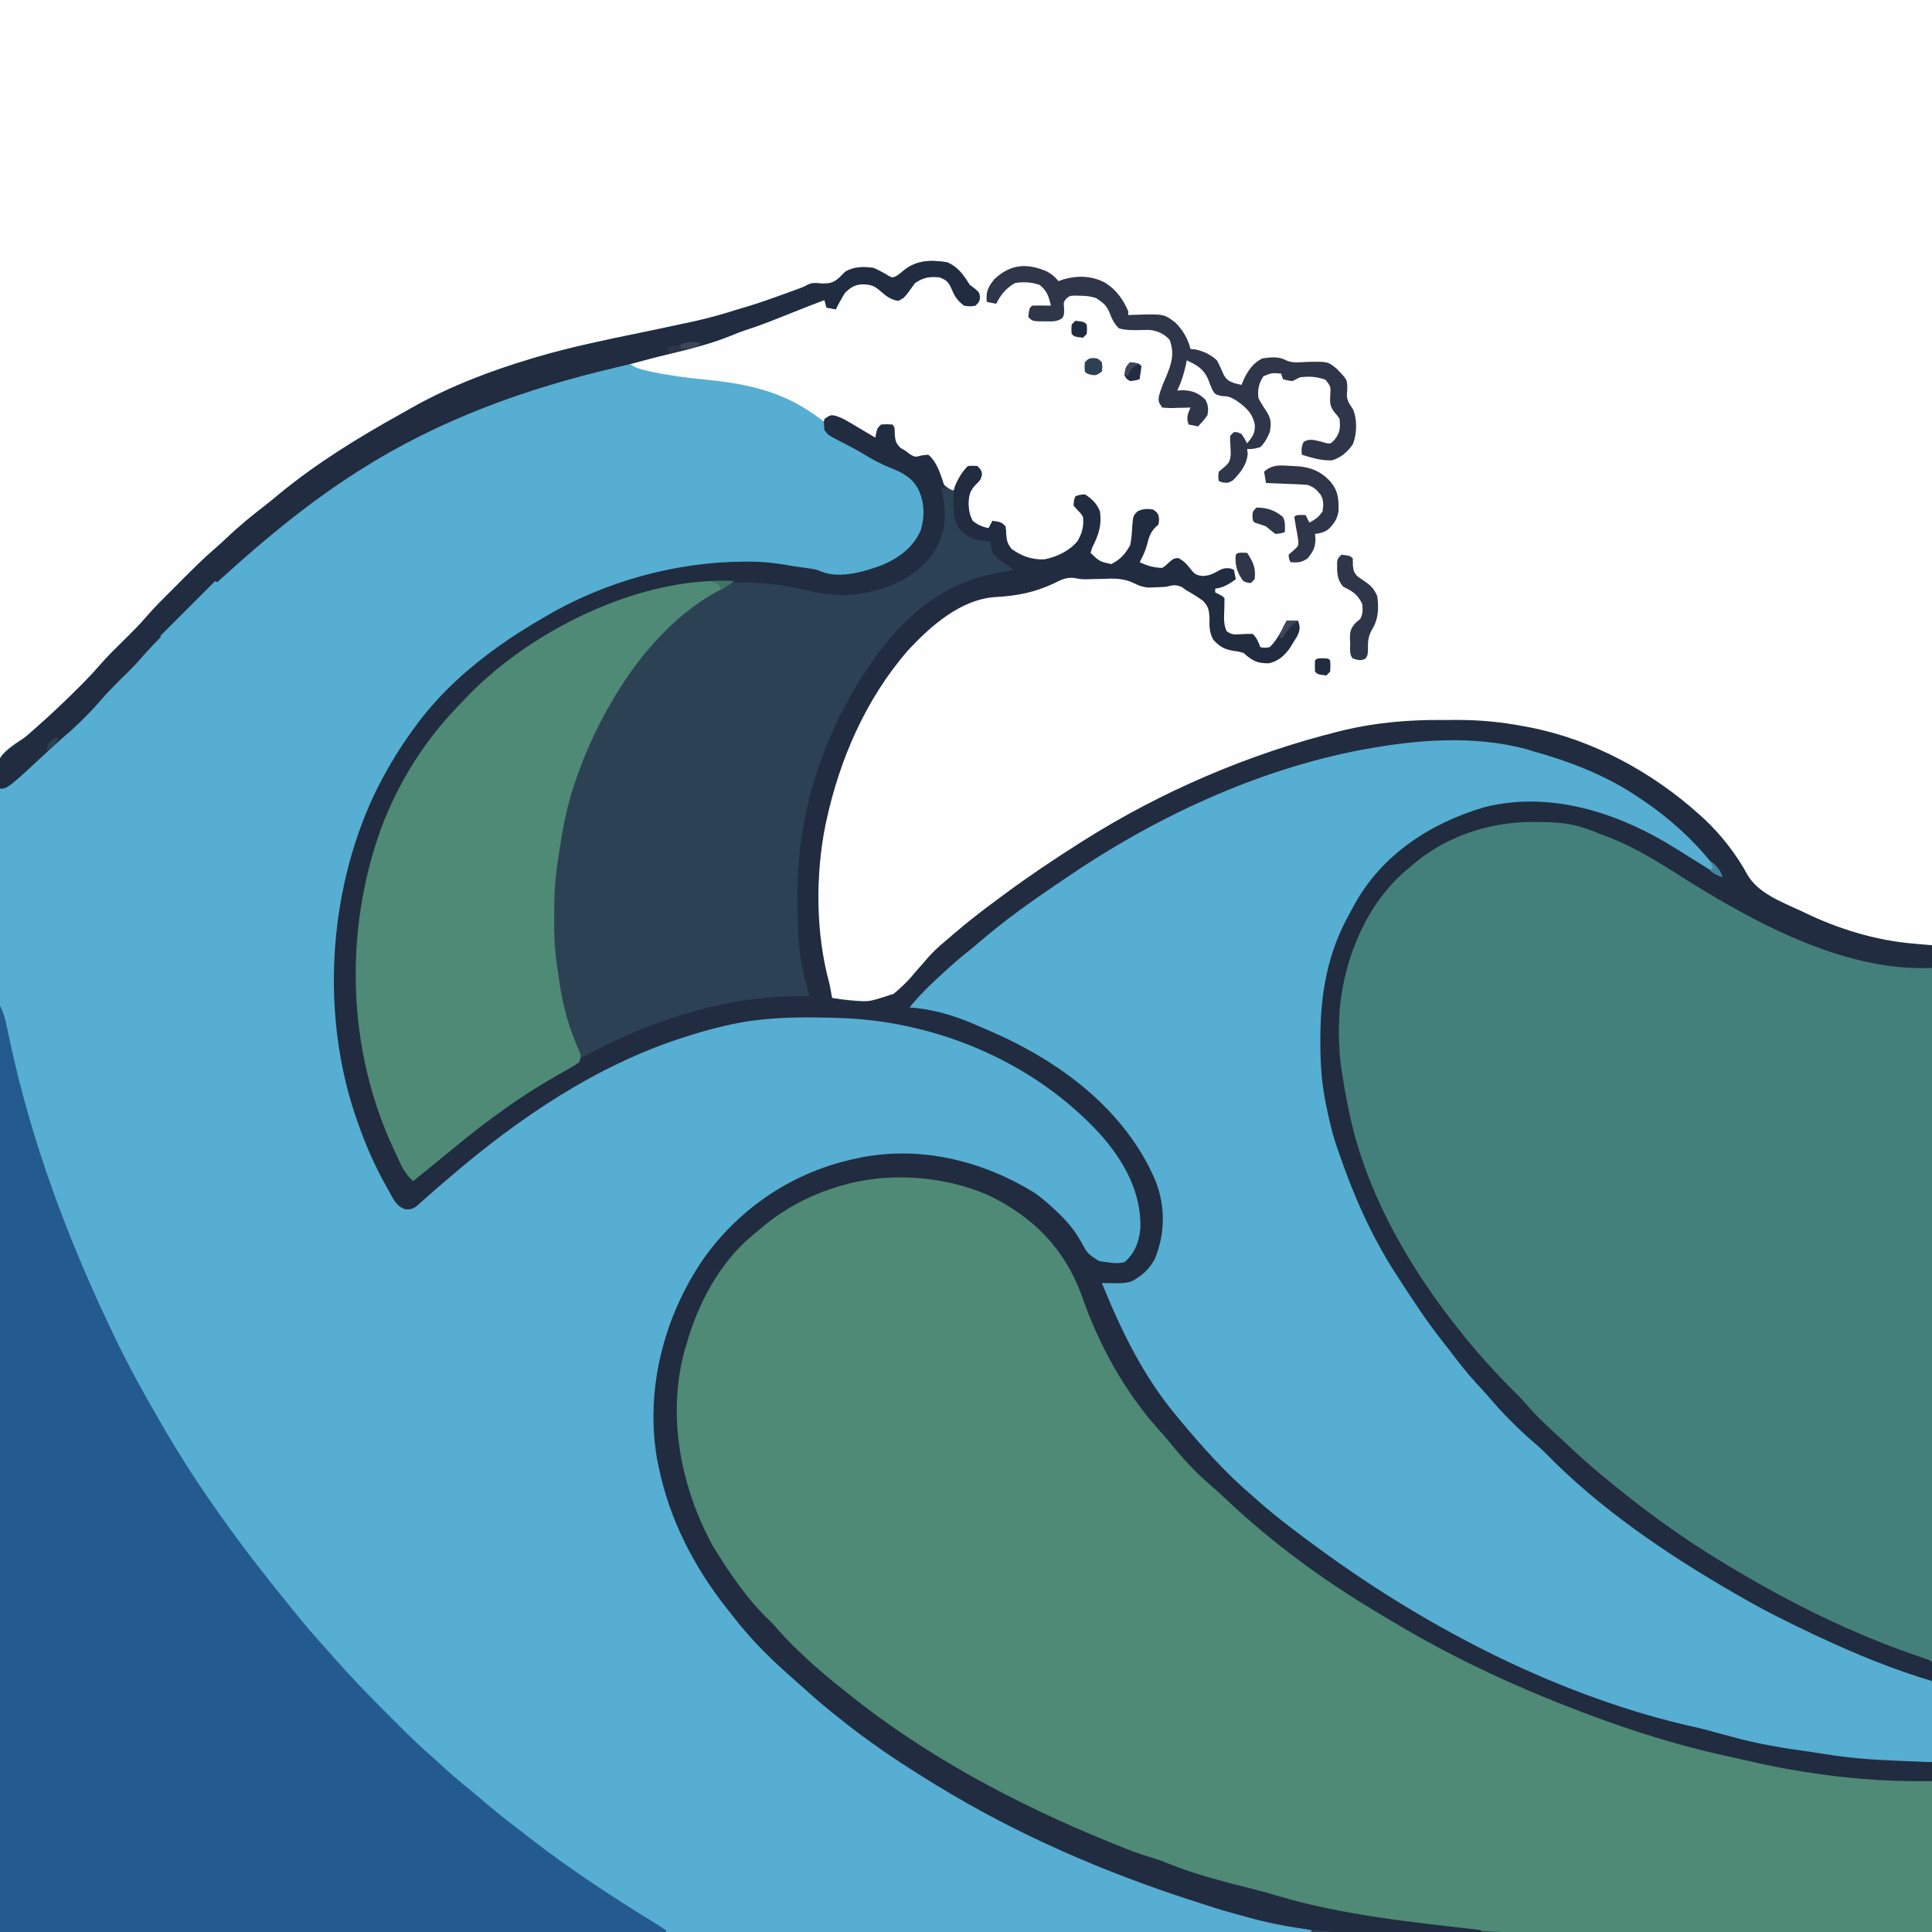
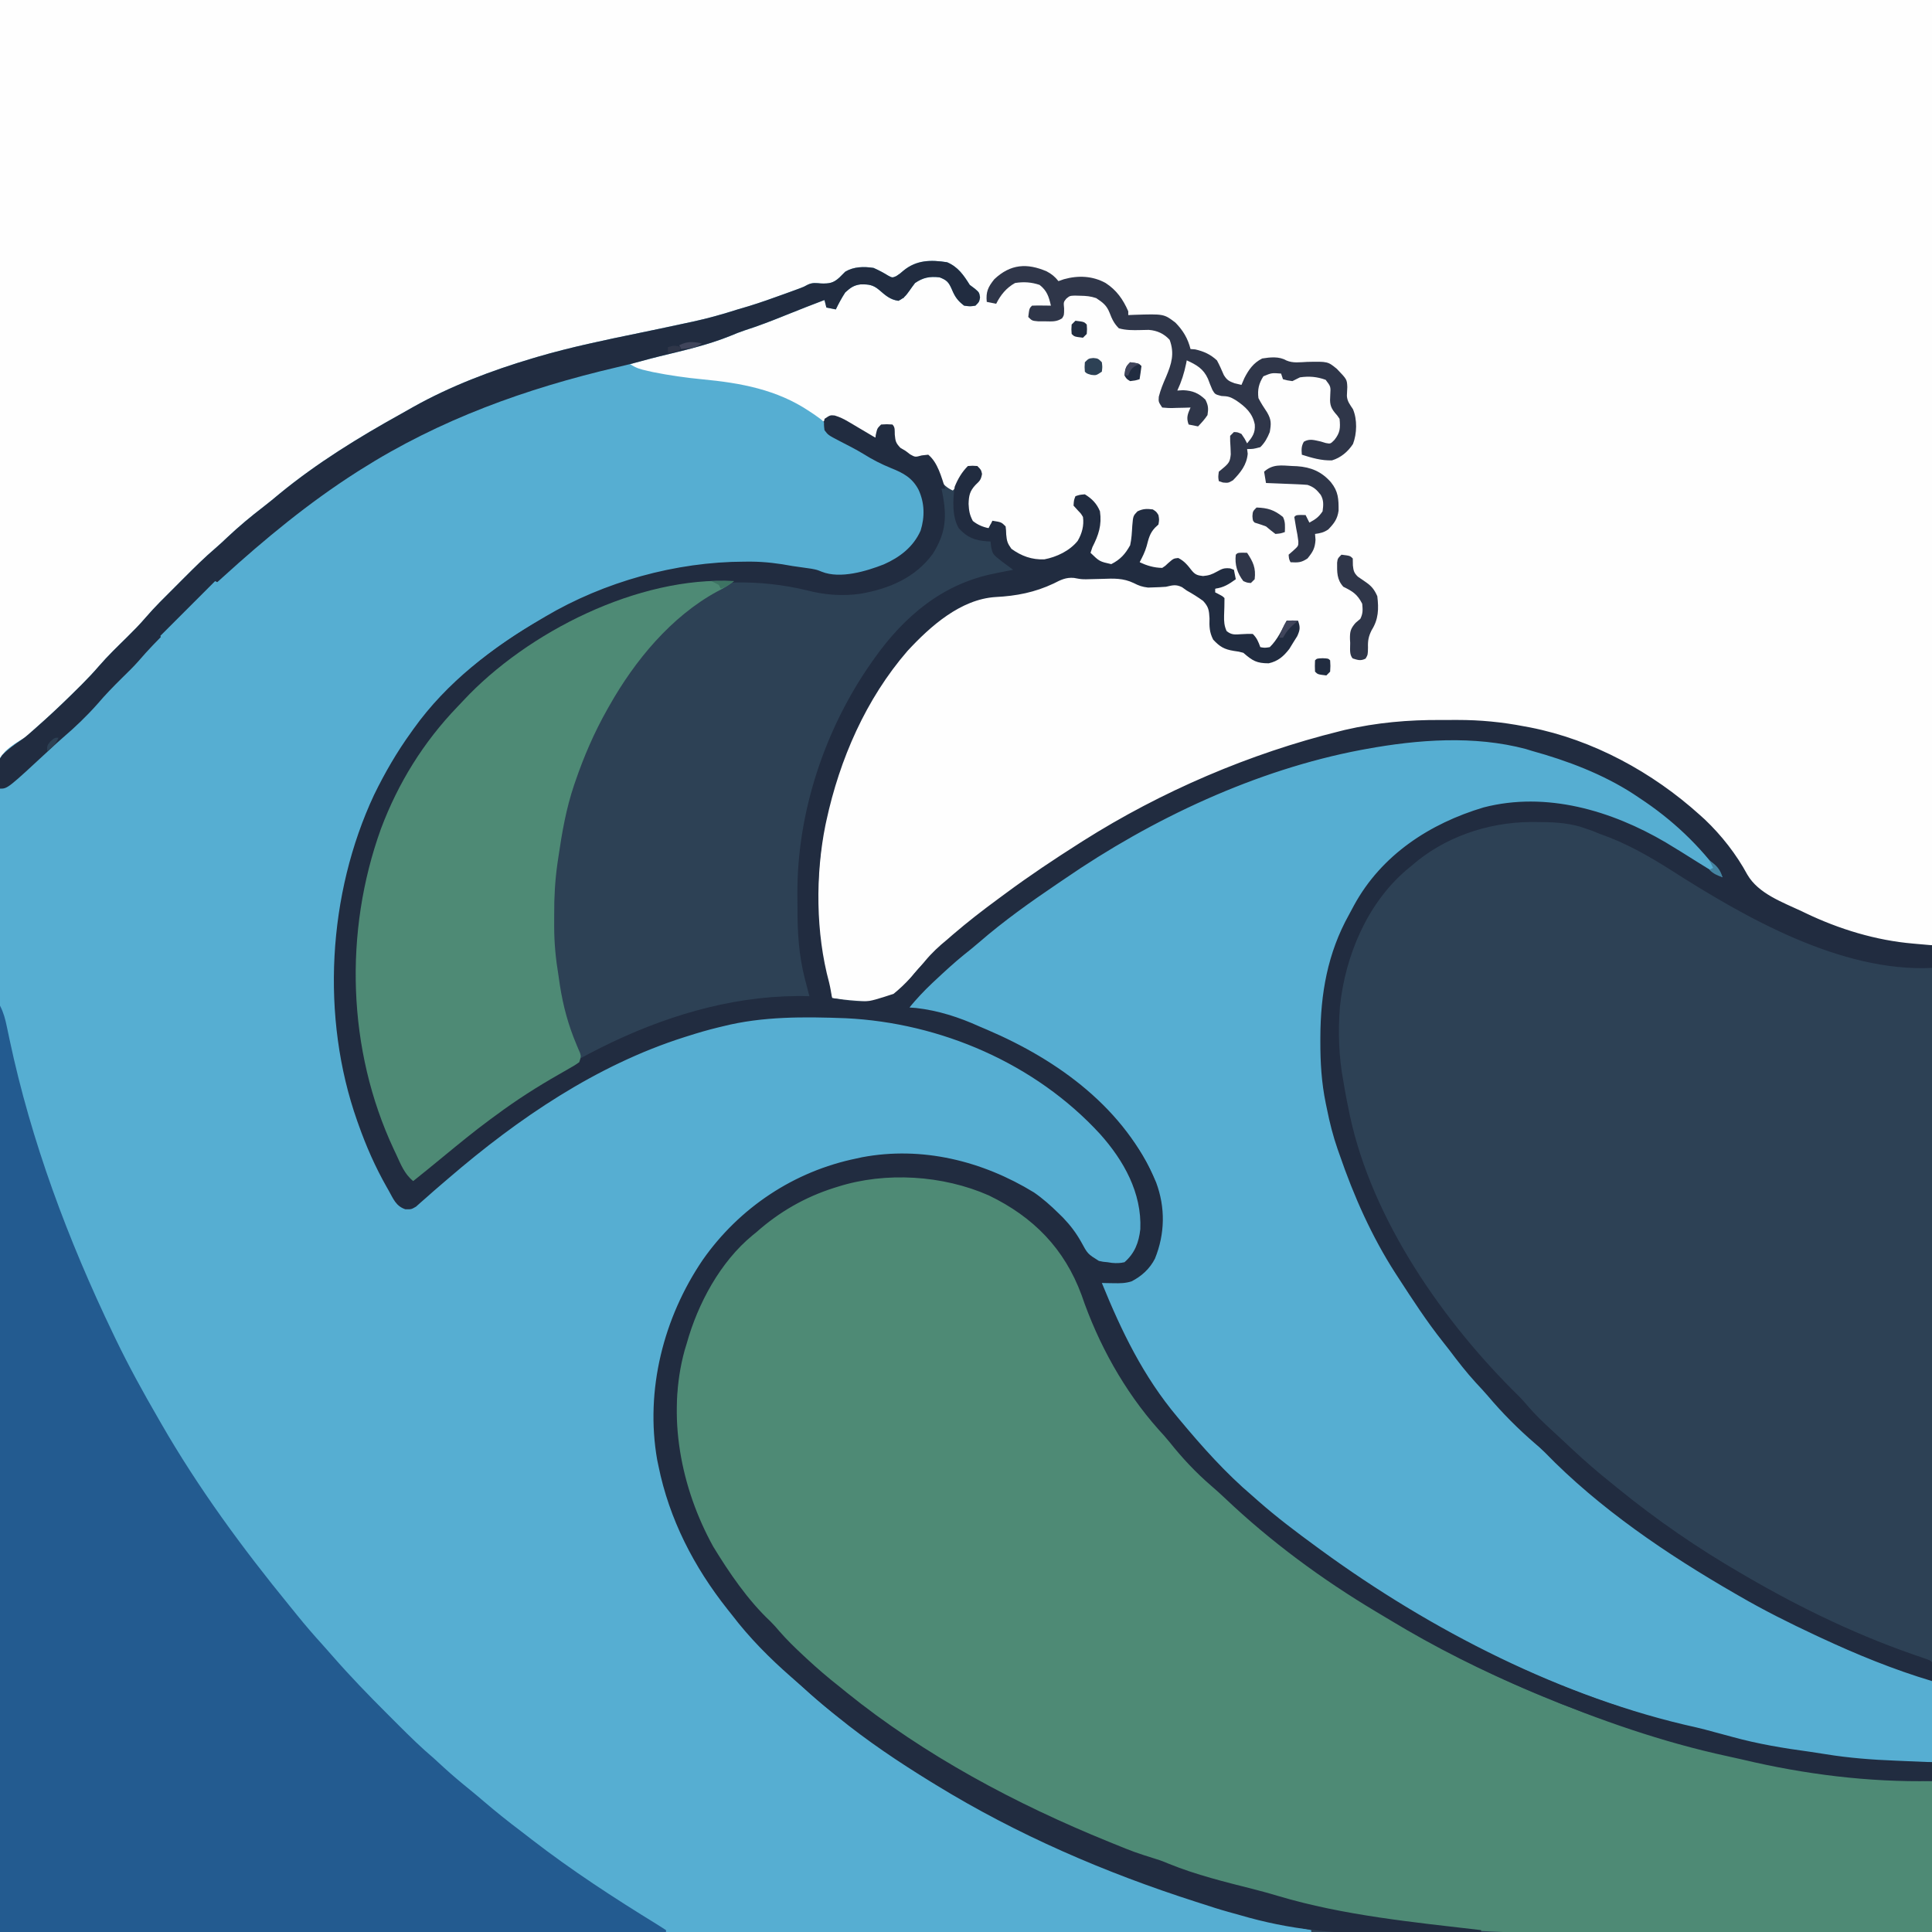
<svg xmlns="http://www.w3.org/2000/svg" version="1.1" width="1024" height="1024">
  <rect width="100%" height="100%" fill="#333333" stroke="none" />
  <path d="M0 0 C337.92 0 675.84 0 1024 0 C1024 337.92 1024 675.84 1024 1024 C686.08 1024 348.16 1024 0 1024 C0 686.08 0 348.16 0 0 Z " fill="#2D4155" transform="translate(0,0)" />
  <path d="M0 0 C337.92 0 675.84 0 1024 0 C1024 165.33 1024 330.66 1024 501 C1009.388 501 996.971 499.14 983.209 494.708 C980.973 493.991 978.73 493.305 976.484 492.621 C966.744 489.588 957.753 485.766 948.766 480.946 C947.132 480.071 945.487 479.218 943.84 478.367 C941.185 476.972 938.586 475.518 936 474 C934.944 473.401 934.944 473.401 933.867 472.789 C928.651 469.414 925.75 464.862 922.562 459.665 C912.569 443.42 899.556 430.002 884 419 C883.374 418.557 882.748 418.113 882.103 417.656 C870.71 409.703 858.703 403.58 846 398 C844.878 397.497 844.878 397.497 843.732 396.984 C830.351 391.064 816.326 387.802 802 385 C801.035 384.803 800.07 384.606 799.075 384.402 C788.573 382.498 778.012 382.602 767.375 382.625 C766.377 382.626 765.378 382.627 764.349 382.628 C748.241 382.674 732.783 383.518 717 387 C715.939 387.231 714.878 387.461 713.785 387.699 C647.348 402.614 583.675 435.597 530 477 C528.666 478.005 527.332 479.009 525.996 480.012 C516.699 487.016 507.691 494.256 499 502 C498.47 502.472 497.94 502.945 497.394 503.431 C495.797 504.863 494.211 506.306 492.625 507.75 C491.82 508.463 491.82 508.463 490.999 509.19 C487.856 512.039 485.206 514.958 482.648 518.348 C473.922 529.329 473.922 529.329 466.453 530.607 C457.895 531.013 449.475 530.217 441 529 C436.2 511.785 433.432 495.985 433.562 478.125 C433.566 477.228 433.569 476.331 433.573 475.407 C433.814 430.895 447.193 388.648 474 353 C474.75 351.992 475.5 350.984 476.273 349.945 C487.486 335.565 503.045 321.101 521 316 C524.316 315.594 524.316 315.594 527.562 315.5 C539.502 314.813 549.833 312.678 560.458 307.25 C565.197 304.933 567.898 305.057 573 306 C574.799 306.022 576.6 306.004 578.398 305.957 C579.373 305.936 580.347 305.914 581.352 305.893 C583.36 305.839 585.368 305.774 587.375 305.697 C593.452 305.589 597.568 306.352 602.985 309.094 C605.921 310.414 608.501 310.426 611.688 310.312 C612.743 310.288 613.799 310.264 614.887 310.238 C618.014 310.079 618.014 310.079 621.051 309.285 C626.643 308.744 630.631 312.888 635 316 C635.663 316.371 636.325 316.743 637.008 317.125 C638.625 318.125 638.625 318.125 641 321 C641.524 324.313 641.691 327.547 641.812 330.898 C642.04 334.658 642.747 336.97 645 340 C649.059 343.492 651.965 344.22 657.07 344.586 C659 345 659 345 661.875 347.562 C665.707 350.552 667.875 350.699 672.613 350.395 C676.493 349.753 678.157 348.78 681 346 C686.258 338.605 686.258 338.605 688 330 C686.02 329.67 684.04 329.34 682 329 C681.773 329.66 681.546 330.32 681.312 331 C679.242 335.732 676.667 340.333 673 344 C670.5 344.25 670.5 344.25 668 344 C665.778 341.778 665.074 339.915 664 337 C663.18 337.058 662.36 337.116 661.516 337.176 C660.438 337.221 659.36 337.266 658.25 337.312 C657.183 337.371 656.115 337.429 655.016 337.488 C652 337 652 337 649.609 334.957 C647.54 331.155 647.729 328.668 648 324.375 C648.334 320.494 648.334 320.494 648 317 C646.107 315.131 646.107 315.131 644 314 C644 313.34 644 312.68 644 312 C647.3 310.35 650.6 308.7 654 307 C653.67 305.35 653.34 303.7 653 302 C649.86 302.476 647.481 303.236 644.562 304.562 C640.834 306.067 638.939 306.739 635 306 C631.255 303.498 628.496 300.744 626 297 C621.478 297.359 621.478 297.359 618.062 300.125 C616 302 616 302 612.562 301.938 C609.184 301.048 606.848 299.985 604 298 C604.268 297.216 604.536 296.433 604.812 295.625 C605.475 293.603 606.114 291.572 606.66 289.516 C608.031 284.451 609.1 281.631 613 278 C613.501 275.415 613.501 275.415 613 273 C611.122 270.693 611.122 270.693 608.062 270.75 C604.827 270.765 604.827 270.765 602 273 C601.634 275.554 601.407 277.996 601.25 280.562 C600.584 287.917 598.772 293.007 593 298 C590.636 299.393 589.443 300 586.688 300 C582.741 298.532 580.035 295.86 577 293 C577.361 292.25 577.722 291.5 578.094 290.727 C581.07 284.162 583.551 278.257 582 271 C580.77 268.144 579.386 266.01 577 264 C573.83 262.954 573.83 262.954 571 263 C570.041 265.195 570.041 265.195 570 268 C571.296 269.426 572.593 270.852 573.891 272.277 C575.713 275.107 575.419 277.403 574.82 280.629 C572.456 287.464 568.026 291.871 561.625 295.062 C554.379 297.909 548.993 297.919 541.688 295.312 C537.659 293.511 535.069 292.047 533 288 C532.604 285.65 532.377 283.369 532.273 280.988 C532.172 278.77 532.172 278.77 530 277 C527.425 277.165 527.425 277.165 525 278 C524.67 278.66 524.34 279.32 524 280 C520.05 279.816 518.239 279.192 515.125 276.688 C512.223 272.774 512.256 268.636 512.426 263.906 C513.196 260.007 514.855 258.165 517.66 255.465 C519.277 253.969 519.277 253.969 519.438 251.125 C519.208 249.025 519.208 249.025 518 248 C515.593 247.51 515.593 247.51 513 248 C511.153 250.117 511.153 250.117 509.812 252.875 C507.099 257.901 507.099 257.901 505 260 C498.78 257.107 497.384 252.968 495.078 246.68 C494.164 243.903 494.164 243.903 492 242 C490.989 242.248 489.979 242.495 488.938 242.75 C483.286 243.109 480.285 240.447 476 237 C473.602 234.602 473.657 233.667 473.375 230.375 C473.263 229.149 473.263 229.149 473.148 227.898 C473.099 227.272 473.05 226.645 473 226 C470.083 225.833 470.083 225.833 467 226 C464.861 228.139 464.573 229.133 464 232 C458.205 230.401 454.004 227.494 449.211 224.014 C446.155 221.924 444.428 220.983 440.68 221.133 C437.951 222.016 436.748 222.767 435 225 C434.361 224.299 433.721 223.597 433.062 222.875 C426.187 216.076 417.91 212.435 409 209 C408.171 208.653 407.342 208.306 406.488 207.949 C396.923 204.3 386.599 203.569 376.5 202.562 C367.522 201.663 358.631 200.603 349.75 199 C348.44 198.769 348.44 198.769 347.104 198.533 C341.799 197.532 337.004 196.029 332 194 C334.18 191.82 335.026 191.569 337.938 190.887 C338.741 190.693 339.544 190.5 340.371 190.301 C341.239 190.099 342.106 189.896 343 189.688 C344.832 189.244 346.664 188.799 348.496 188.352 C349.421 188.126 350.347 187.901 351.3 187.669 C361.631 185.109 371.842 182.108 382 178.938 C382.753 178.704 383.506 178.471 384.281 178.231 C389.094 176.705 393.763 174.937 398.438 173.033 C401.007 171.997 403.59 171.009 406.184 170.035 C407.043 169.712 407.903 169.389 408.789 169.057 C409.663 168.729 410.537 168.401 411.438 168.062 C418.081 165.561 424.586 162.985 430.941 159.812 C433 159 433 159 437 159 C437.66 160.32 438.32 161.64 439 163 C440.32 163 441.64 163 443 163 C443.231 162.469 443.461 161.938 443.699 161.391 C446.158 156.065 448.606 152.697 454 150 C460.584 149.191 463.78 150.642 469.117 154.492 C471 156 471 156 473 158 C476.083 158.167 476.083 158.167 479 158 C479.186 157.299 479.371 156.597 479.562 155.875 C481.952 151.096 485.935 147.688 491 146 C495.018 145.621 497.487 145.769 501.188 147.438 C504.427 150.389 505.567 152.919 507.043 156.977 C507.947 159.336 507.947 159.336 511 161 C514.084 161.25 514.084 161.25 517 161 C518.238 159.957 518.238 159.957 518.375 157.688 C517.844 153.885 516.026 153.302 513 151 C511.459 149.016 510.031 146.984 508.625 144.902 C505.589 141.348 502.958 140.132 498.328 139.496 C496.969 139.452 495.61 139.433 494.25 139.438 C493.541 139.437 492.833 139.437 492.103 139.436 C485.485 139.647 481.901 141.887 477 146 C475.055 147.344 475.055 147.344 473 148 C470.773 147.102 470.773 147.102 468.375 145.625 C463.101 142.794 458.918 141.946 453 143 C448.975 144.367 445.873 145.916 443.188 149.25 C440.475 151.42 439.86 151.042 436.5 150.75 C427.835 150.39 420.175 154.66 412.378 157.996 C402.533 162.153 392.5 165.021 382.123 167.47 C379.721 168.07 377.346 168.746 374.965 169.422 C368.661 171.155 362.278 172.431 355.87 173.703 C317.66 181.316 279.951 189.637 244 205 C243.118 205.372 242.235 205.745 241.326 206.128 C220.801 214.837 201.643 225.819 183 238 C182.025 238.629 182.025 238.629 181.031 239.271 C160.894 252.274 141.777 266.881 124.102 283.078 C122.2 284.817 120.267 286.508 118.312 288.188 C107.481 297.671 97.189 307.711 87 317.875 C86.506 318.367 86.011 318.859 85.502 319.365 C80.4 324.446 75.422 329.578 70.734 335.047 C66.617 339.683 62.091 343.944 57.672 348.289 C53.545 352.374 49.617 356.535 45.832 360.937 C42.245 364.976 38.39 368.754 34.562 372.562 C33.755 373.374 32.947 374.185 32.115 375.021 C27.239 379.89 22.236 384.524 17 389 C15.753 390.09 14.507 391.181 13.262 392.273 C12.071 393.308 10.879 394.342 9.688 395.375 C9.081 395.907 8.474 396.44 7.85 396.988 C5.256 399.231 3.286 400.905 0 402 C0 269.34 0 136.68 0 0 Z " fill="#FEFEFE" transform="translate(0,0)" />
  <path d="M0 0 C5.816 2.503 8.689 6.748 12 12 C12.908 12.681 13.815 13.361 14.75 14.062 C17 16 17 16 17.438 18.625 C17 21 17 21 15 23 C12.188 23.438 12.188 23.438 9 23 C5.597 20.388 4.145 18.349 2.5 14.375 C0.79 10.527 -0.113 9.502 -4 8 C-9.234 7.429 -12.639 8.031 -17 11 C-18.036 12.348 -19.034 13.726 -20 15.125 C-21.925 17.806 -22.813 18.904 -25.812 20.438 C-30.265 19.826 -32.682 17.536 -36.047 14.664 C-39.256 11.93 -41.686 11.643 -45.91 11.734 C-49.526 12.194 -51.327 13.565 -54 16 C-55.891 18.899 -57.496 21.885 -59 25 C-60.65 24.67 -62.3 24.34 -64 24 C-64.33 22.68 -64.66 21.36 -65 20 C-71.85 22.6 -78.669 25.263 -85.46 28.011 C-92.725 30.947 -99.963 33.765 -107.434 36.145 C-109.91 36.97 -112.283 37.922 -114.688 38.938 C-126.802 43.868 -139.743 46.752 -152.414 49.863 C-157.636 51.148 -162.825 52.54 -168 54 C-164.858 56.095 -162.717 56.685 -159.062 57.5 C-158.022 57.737 -156.982 57.974 -155.91 58.219 C-147.237 59.952 -138.606 61.206 -129.801 62.039 C-109.527 63.959 -90.241 67.427 -73 79 C-72.233 79.508 -71.466 80.016 -70.676 80.539 C-65.261 84.33 -65.261 84.33 -64 87.562 C-61.574 93.475 -52.107 96.639 -46.625 99.5 C-45.511 100.085 -45.511 100.085 -44.375 100.682 C-35.186 105.533 -35.186 105.533 -25.797 109.977 C-19.39 112.895 -15.099 117.159 -12.508 123.891 C-10.774 131.093 -11.274 138.317 -14.676 144.906 C-21.865 156.274 -32.105 161.734 -45.02 164.691 C-53.424 166.234 -60.992 167.21 -69 164 C-71.585 163.425 -74.146 162.904 -76.75 162.438 C-77.415 162.312 -78.08 162.186 -78.766 162.057 C-99.894 158.176 -121.968 158.897 -143 163 C-143.727 163.139 -144.453 163.278 -145.202 163.422 C-198.4 173.957 -253.609 205.425 -284.567 250.84 C-297.291 270.025 -307.127 290.026 -314 312 C-314.237 312.752 -314.474 313.503 -314.718 314.277 C-331.871 370.01 -325.06 435.455 -298.142 486.857 C-297.765 487.564 -297.388 488.272 -297 489 C-296.662 489.64 -296.324 490.28 -295.976 490.939 C-292.82 497.334 -292.82 497.334 -287.121 501.004 C-283.046 500.999 -281.832 499.869 -278.812 497.188 C-277.856 496.353 -276.9 495.519 -275.914 494.66 C-273.168 492.153 -270.426 489.641 -267.688 487.125 C-261.999 481.903 -256.018 477.162 -249.896 472.464 C-247.977 470.982 -246.074 469.481 -244.172 467.977 C-227.172 454.623 -209.09 442.665 -190.173 432.204 C-188.081 431.045 -186.004 429.863 -183.926 428.68 C-166.078 418.693 -146.623 411.623 -127 406 C-125.966 405.696 -124.932 405.392 -123.867 405.078 C-107.006 400.475 -89.769 399.392 -72.375 399.438 C-71.362 399.437 -70.349 399.436 -69.305 399.435 C-42.284 399.483 -13.963 403.079 11 414 C12.155 414.481 13.31 414.962 14.5 415.457 C30.025 421.983 44.919 429.291 58 440 C58.861 440.66 59.722 441.32 60.609 442 C77.547 455.23 92.083 470.758 100 491 C100.476 492.046 100.476 492.046 100.961 493.113 C104.486 501.699 104.507 513.012 101.312 521.688 C99.429 525.566 97.654 528.564 94 531 C90.89 531.618 88.128 531.433 85 531 C83.844 530.851 83.844 530.851 82.664 530.699 C78.824 529.841 76.651 528.813 74.16 525.703 C72.983 523.813 71.841 521.9 70.73 519.969 C59.74 501.114 41.433 490.424 22 482 C21.147 481.609 20.293 481.219 19.414 480.816 C-2.168 471.841 -28.562 471.498 -51 477 C-52.821 477.4 -52.821 477.4 -54.68 477.809 C-74.851 482.606 -92.262 492.688 -108 506 C-108.684 506.55 -109.369 507.101 -110.074 507.668 C-135.658 528.828 -150.686 565.234 -153.823 597.62 C-156.992 640.188 -142.721 680.041 -116 713 C-115.345 713.847 -114.69 714.694 -114.016 715.566 C-106.17 725.666 -97.258 734.819 -88.25 743.875 C-87.649 744.481 -87.047 745.087 -86.427 745.712 C-69.493 762.586 -49.972 777.881 -29.87 790.798 C-28.471 791.697 -27.075 792.601 -25.681 793.507 C-5.084 806.884 16.082 818.925 38 830 C39.093 830.554 40.186 831.109 41.312 831.68 C60.434 841.323 79.942 849.512 100 857 C100.647 857.242 101.294 857.484 101.961 857.734 C115.756 862.884 129.546 867.719 143.804 871.413 C146.164 872.044 148.505 872.725 150.848 873.418 C164.77 877.533 178.829 880.856 193 884 C193 884.33 193 884.66 193 885 C-36.35 885 -265.7 885 -502 885 C-502.268 782.597 -502.536 680.194 -502.812 574.688 C-502.931 542.315 -503.049 509.942 -503.171 476.589 C-503.23 437.156 -503.23 437.156 -503.241 418.715 C-503.254 404.941 -503.31 391.169 -503.387 377.396 C-503.464 363.353 -503.493 349.311 -503.475 335.269 C-503.465 326.917 -503.491 318.568 -503.57 310.217 C-503.625 304.055 -503.612 297.894 -503.572 291.732 C-503.566 289.238 -503.583 286.745 -503.623 284.252 C-503.925 264.609 -503.925 264.609 -499.144 259.148 C-496.037 256.249 -492.655 254.147 -489 252 C-487.617 250.868 -486.253 249.71 -484.938 248.5 C-484.317 247.952 -483.697 247.404 -483.059 246.84 C-482.379 246.233 -481.7 245.626 -481 245 C-479.718 243.857 -479.718 243.857 -478.41 242.691 C-472.349 237.216 -466.474 231.577 -460.688 225.812 C-460.03 225.16 -459.373 224.507 -458.695 223.834 C-455.541 220.67 -452.495 217.462 -449.582 214.074 C-444.908 208.66 -439.769 203.722 -434.672 198.711 C-431.253 195.327 -427.898 191.949 -424.777 188.285 C-419.939 182.658 -414.63 177.481 -409.376 172.245 C-407.566 170.441 -405.762 168.632 -403.959 166.822 C-398.67 161.53 -393.385 156.298 -387.684 151.444 C-385.519 149.588 -383.457 147.636 -381.386 145.677 C-375.3 139.93 -368.951 134.676 -362.32 129.574 C-359.402 127.328 -356.571 124.993 -353.75 122.625 C-333.86 106.325 -311.836 92.774 -289.384 80.326 C-287.223 79.124 -285.074 77.902 -282.926 76.676 C-263.297 65.675 -241.529 57.399 -220 51 C-219.074 50.724 -218.148 50.448 -217.193 50.163 C-199.406 44.948 -181.329 41.214 -163.188 37.484 C-155.609 35.925 -148.038 34.328 -140.476 32.69 C-138.515 32.267 -136.552 31.85 -134.589 31.434 C-126.574 29.695 -118.809 27.495 -111 25 C-109.022 24.413 -107.043 23.829 -105.062 23.25 C-98.783 21.321 -92.613 19.114 -86.438 16.875 C-84.99 16.351 -84.99 16.351 -83.514 15.817 C-82.144 15.316 -82.144 15.316 -80.746 14.805 C-79.928 14.505 -79.11 14.206 -78.267 13.898 C-75.987 13.04 -75.987 13.04 -73.863 11.886 C-71.335 10.684 -69.456 11.015 -66.688 11.25 C-62.415 11.352 -60.31 11.023 -57.125 8.125 C-56.082 7.085 -55.04 6.043 -54 5 C-49.433 2.284 -44.161 2.216 -39 3 C-36.263 4.194 -33.769 5.536 -31.227 7.102 C-29.048 8.256 -29.048 8.256 -26.945 7.344 C-24.98 6.031 -24.98 6.031 -23.203 4.492 C-16.228 -1.283 -8.574 -1.335 0 0 Z " fill="#56AED2" transform="translate(502,139)" />
  <path d="M0 0 C1.237 0.006 2.475 0.012 3.75 0.018 C12.06 0.109 20.049 0.444 28.188 2.25 C29.127 2.456 30.067 2.663 31.035 2.875 C54.192 8.607 76.377 22.882 89.188 43.25 C93.385 50.41 96.804 57.817 99.438 65.688 C107.635 89.705 120.938 111.858 137.188 131.25 C137.672 131.831 138.157 132.412 138.656 133.01 C149.633 146.113 160.952 159.137 173.945 170.285 C176.109 172.181 178.213 174.133 180.312 176.1 C186.71 182.071 193.398 187.544 200.354 192.85 C202.173 194.239 203.981 195.643 205.789 197.047 C217.502 206.066 229.815 214.173 242.188 222.25 C243.011 222.792 243.835 223.333 244.684 223.891 C292.736 255.403 348.202 281.735 403.822 296.604 C406.719 297.395 409.601 298.234 412.484 299.07 C457.172 311.908 501.784 317.93 548.188 320.25 C548.188 346.65 548.188 373.05 548.188 400.25 C518.421 400.361 488.655 400.453 458.889 400.505 C455.35 400.512 451.811 400.518 448.273 400.525 C447.569 400.526 446.864 400.527 446.139 400.529 C434.833 400.55 423.528 400.59 412.222 400.636 C400.565 400.683 388.907 400.71 377.25 400.72 C370.726 400.727 364.202 400.742 357.679 400.779 C328.511 400.937 300.094 400.215 271.26 395.582 C269.119 395.239 266.977 394.905 264.835 394.573 C256.265 393.24 247.723 391.788 239.188 390.25 C238.099 390.06 237.011 389.869 235.89 389.673 C212.691 385.605 189.782 379.976 167.402 372.617 C161.85 370.792 156.229 369.212 150.605 367.621 C109.283 355.261 69.354 335.877 32.188 314.25 C31.313 313.743 30.439 313.236 29.538 312.714 C7.587 299.942 -13.211 285.404 -32.812 269.25 C-33.781 268.456 -34.749 267.662 -35.746 266.844 C-60.325 246.485 -83.242 223.38 -98.812 195.25 C-99.138 194.664 -99.463 194.078 -99.798 193.474 C-104.078 185.652 -107.608 177.64 -110.625 169.25 C-110.903 168.493 -111.181 167.735 -111.467 166.955 C-116.121 153.444 -117.4 139.875 -117.312 125.688 C-117.309 124.515 -117.309 124.515 -117.306 123.319 C-117.14 93.109 -107.814 64.311 -87.812 41.25 C-87.149 40.442 -86.485 39.634 -85.801 38.801 C-64.715 13.974 -32.315 -0.252 0 0 Z " fill="#4E8A75" transform="translate(475.812,623.75)" />
-   <path d="M0 0 C1.124 0.529 2.248 1.057 3.406 1.602 C16.533 7.816 28.757 15.595 41.056 23.286 C80.212 47.757 120.327 62.043 166 68 C166 189.44 166 310.88 166 436 C147.944 430.357 147.944 430.357 140 427 C138.154 426.255 136.308 425.51 134.461 424.766 C107.933 413.876 82.46 400.977 58 386 C56.719 385.219 56.719 385.219 55.413 384.423 C34.275 371.477 13.955 356.983 -5 341 C-5.533 340.552 -6.066 340.104 -6.615 339.642 C-14.686 332.844 -22.544 325.852 -30.245 318.638 C-32.138 316.872 -34.043 315.119 -35.949 313.367 C-43.854 306.074 -51.381 298.595 -58.56 290.588 C-60.027 288.97 -61.518 287.379 -63.02 285.793 C-69.689 278.73 -75.818 271.396 -81.71 263.675 C-82.904 262.125 -84.125 260.597 -85.348 259.07 C-122.562 212.226 -154.605 150.117 -148.766 88.528 C-148.125 83.621 -147.126 78.816 -146 74 C-145.722 72.741 -145.443 71.481 -145.156 70.184 C-138.859 44.154 -123.628 20.239 -100.648 5.91 C-69.902 -12.35 -32.501 -16.904 0 0 Z " fill="#44807B" transform="translate(858,445)" />
  <path d="M0 0 C0.644 0.22 1.288 0.441 1.952 0.667 C6.693 2.305 11.357 4.103 16 6 C16.783 6.32 17.566 6.639 18.372 6.968 C36.492 14.48 51.89 24.584 67 37 C68.077 37.862 68.077 37.862 69.176 38.742 C73.636 42.402 77.302 46.586 81 51 C81.888 52.037 82.776 53.073 83.664 54.109 C84.589 55.197 85.514 56.286 86.438 57.375 C87.112 58.161 87.112 58.161 87.8 58.963 C91 62.771 91 62.771 91 65 C85.835 63.236 81.381 60.327 76.75 57.5 C74.944 56.411 73.138 55.323 71.332 54.234 C68.069 52.261 64.817 50.271 61.574 48.266 C39.495 34.752 16.667 26.624 -9.375 26.688 C-10.682 26.671 -11.989 26.655 -13.336 26.639 C-37.538 26.627 -61.84 35.97 -80 52 C-80.842 52.71 -81.684 53.421 -82.551 54.152 C-104.799 73.362 -118.688 104.125 -120.855 133.287 C-121.801 150.988 -121.789 168.628 -118 186 C-117.839 186.805 -117.678 187.609 -117.512 188.438 C-112.905 211.411 -103.81 232.48 -93.333 253.341 C-92.232 255.538 -91.155 257.743 -90.09 259.957 C-80.491 279.089 -67.24 297.233 -54 314 C-53.487 314.655 -52.973 315.309 -52.444 315.984 C-45.607 324.67 -38.444 332.94 -30.848 340.969 C-28.682 343.258 -26.597 345.593 -24.562 348 C-17.414 356.275 -9.448 364.124 -1.098 371.18 C1.148 373.128 3.308 375.157 5.471 377.196 C11.616 382.971 17.993 388.281 24.676 393.422 C27.619 395.687 30.47 398.047 33.312 400.438 C39.224 405.306 45.468 409.657 51.75 414.027 C54.358 415.842 56.944 417.678 59.5 419.566 C69.251 426.753 79.542 432.903 90 439 C90.829 439.487 91.658 439.975 92.512 440.477 C125.736 459.984 161.486 478.59 198.691 489.273 C201 490 201 490 202 491 C202.093 492.351 202.117 493.707 202.114 495.061 C202.113 495.922 202.113 496.782 202.113 497.669 C202.108 498.605 202.103 499.54 202.098 500.504 C202.096 501.457 202.095 502.41 202.093 503.392 C202.088 506.449 202.075 509.506 202.062 512.562 C202.057 514.63 202.053 516.697 202.049 518.764 C202.038 523.842 202.021 528.921 202 534 C174.471 534.376 148.067 531.745 121 527 C119.442 526.739 117.883 526.478 116.324 526.219 C99.277 523.245 82.501 518.625 65.959 513.587 C63.4 512.82 60.826 512.106 58.254 511.383 C5.345 496.311 -47.063 472.208 -93 442 C-93.938 441.388 -94.877 440.775 -95.844 440.144 C-113.519 428.594 -130.866 416.648 -147 403 C-147.998 402.175 -148.995 401.35 -150.023 400.5 C-158.66 393.33 -166.892 385.76 -175 378 C-175.524 377.499 -176.048 376.999 -176.588 376.483 C-182.398 370.899 -187.737 365.114 -192.754 358.809 C-195.111 355.861 -197.551 352.996 -200 350.125 C-213.464 333.955 -223.358 316.082 -232 297 C-232.539 295.826 -232.539 295.826 -233.09 294.628 C-234.112 292.402 -235.121 290.171 -236.125 287.938 C-236.433 287.265 -236.74 286.592 -237.057 285.899 C-237.766 284.292 -238.392 282.648 -239 281 C-238.67 280.34 -238.34 279.68 -238 279 C-237.154 279.046 -236.309 279.093 -235.438 279.141 C-227.204 279.403 -221.566 279.024 -215.289 273.492 C-207.13 264.935 -206.424 252.57 -206.66 241.297 C-207.963 217.282 -227.033 196.01 -243.812 180.375 C-264.244 162.603 -288.367 149.533 -314 141 C-315.123 140.59 -315.123 140.59 -316.27 140.172 C-323.969 137.404 -332.032 135.802 -340 134 C-338.335 129.668 -335.126 126.864 -331.875 123.688 C-330.988 122.813 -330.988 122.813 -330.084 121.92 C-325.857 117.776 -321.525 113.817 -317 110 C-315.976 109.113 -314.952 108.225 -313.93 107.336 C-296.201 91.956 -277.679 77.81 -258 65 C-256.8 64.2 -255.601 63.399 -254.402 62.598 C-214.555 36.152 -170.627 14.779 -124.27 2.602 C-121.925 1.98 -119.587 1.336 -117.25 0.688 C-107.568 -1.972 -97.917 -4.177 -87.988 -5.691 C-86.134 -5.979 -84.286 -6.301 -82.438 -6.625 C-55.297 -10.837 -25.982 -9.071 0 0 Z " fill="#56AED2" transform="translate(822,400)" />
  <path d="M0 0 C1.941 3.882 2.753 6.952 3.629 11.176 C3.939 12.642 4.25 14.107 4.561 15.573 C4.723 16.344 4.886 17.116 5.053 17.91 C16.546 72.101 36.037 124.142 60 174 C60.453 174.944 60.906 175.889 61.373 176.862 C68.318 191.254 75.979 205.183 84 219 C84.688 220.2 84.688 220.2 85.391 221.424 C105.094 255.701 128.537 287.606 153.515 318.178 C154.851 319.817 156.18 321.461 157.508 323.105 C161.825 328.438 166.275 333.606 170.895 338.68 C172.729 340.702 174.528 342.747 176.312 344.812 C185.569 355.405 195.323 365.486 205.283 375.414 C207.266 377.39 209.242 379.373 211.219 381.355 C217.311 387.451 223.417 393.43 230 399 C231.776 400.62 233.547 402.244 235.312 403.875 C239.797 407.964 244.403 411.846 249.125 415.656 C251.693 417.75 254.22 419.882 256.737 422.036 C263.048 427.435 269.511 432.593 276.145 437.591 C278.11 439.083 280.055 440.599 282 442.117 C303.005 458.351 325.464 472.971 348.074 486.866 C349.731 487.888 351.368 488.939 353 490 C353 490.33 353 490.66 353 491 C236.51 491 120.02 491 0 491 C0 328.97 0 166.94 0 0 Z " fill="#235B90" transform="translate(0,533)" />
  <path d="M0 0 C2.703 0.811 4.822 1.85 7.247 3.285 C8.509 4.025 8.509 4.025 9.796 4.78 C11.093 5.554 11.093 5.554 12.415 6.344 C13.741 7.124 13.741 7.124 15.093 7.92 C17.267 9.201 19.436 10.488 21.603 11.781 C21.727 10.998 21.85 10.214 21.978 9.406 C22.603 6.781 22.603 6.781 24.603 4.781 C27.665 4.594 27.665 4.594 30.603 4.781 C32.148 6.327 31.755 7.951 31.853 10.094 C32.211 13.623 32.325 14.488 34.853 17.156 C35.76 17.693 36.668 18.229 37.603 18.781 C38.778 19.679 38.778 19.679 39.978 20.594 C42.679 22.113 42.679 22.113 46.165 21.156 C47.3 21.033 48.434 20.909 49.603 20.781 C54.71 25.013 56.557 32.644 58.603 38.781 C57.943 38.781 57.283 38.781 56.603 38.781 C56.747 39.471 56.892 40.161 57.04 40.871 C59.537 53.508 59.074 62.096 51.993 73.336 C42.677 86.028 28.961 91.77 13.858 94.456 C4.081 95.866 -5.259 95.127 -14.807 92.649 C-65.152 80.487 -115.803 96.341 -159.397 121.781 C-165.29 125.48 -170.876 129.555 -176.397 133.781 C-177.34 134.481 -178.282 135.181 -179.253 135.903 C-221.795 168.92 -244.949 218.219 -251.626 270.882 C-256.377 315.016 -248.324 360.186 -227.385 399.289 C-227.051 399.915 -226.716 400.54 -226.371 401.184 C-225.372 402.964 -225.372 402.964 -223.397 404.781 C-218.163 400.533 -212.951 396.271 -207.84 391.876 C-155.069 346.625 -85.265 305.7 -13.397 307.781 C-13.663 306.777 -13.928 305.773 -14.202 304.739 C-14.559 303.357 -14.916 301.976 -15.272 300.594 C-15.446 299.94 -15.62 299.286 -15.8 298.612 C-18.977 286.196 -19.744 274.08 -19.713 261.327 C-19.71 258.681 -19.733 256.037 -19.759 253.391 C-19.922 210.196 -5.156 165.97 19.603 130.781 C20.094 130.083 20.586 129.384 21.092 128.664 C36.908 106.415 57.223 89.189 84.603 83.781 C86.07 83.476 86.07 83.476 87.568 83.164 C89.91 82.685 92.253 82.223 94.603 81.781 C94.06 81.383 93.517 80.985 92.958 80.574 C92.243 80.045 91.527 79.515 90.79 78.969 C90.083 78.447 89.375 77.925 88.646 77.387 C83.77 73.555 83.77 73.555 82.915 69.594 C82.812 68.666 82.709 67.738 82.603 66.781 C82.023 66.756 81.443 66.73 80.845 66.703 C74.388 66.235 70.267 64.722 65.79 59.781 C62.183 53.705 62.577 44.629 63.603 37.781 C65.27 33.642 67.429 29.955 70.603 26.781 C73.04 26.594 73.04 26.594 75.603 26.781 C77.603 28.781 77.603 28.781 78.103 30.969 C77.529 34.199 76.881 34.641 74.603 36.844 C71.58 40.104 71.097 42.484 70.978 46.906 C71.181 50.604 71.502 52.588 73.228 55.906 C75.927 58.037 78.281 58.951 81.603 59.781 C82.263 58.461 82.923 57.141 83.603 55.781 C88.353 56.531 88.353 56.531 90.603 58.781 C90.841 60.77 90.841 60.77 90.915 63.094 C91.252 66.588 91.54 67.693 93.665 70.656 C98.977 74.499 104.485 76.511 111.103 76.258 C117.663 75.008 124.544 71.737 128.79 66.469 C131.096 62.536 132.218 58.331 131.603 53.781 C130.548 52.012 130.548 52.012 129.103 50.531 C127.865 49.17 127.865 49.17 126.603 47.781 C126.79 44.906 126.79 44.906 127.603 42.781 C129.79 42.031 129.79 42.031 132.603 41.781 C136.396 44.13 138.899 46.657 140.603 50.781 C141.657 58.107 139.889 63.327 136.603 69.781 C136.273 70.771 135.943 71.761 135.603 72.781 C140.382 77.395 140.382 77.395 146.603 78.781 C151.443 76.312 153.973 73.483 156.603 68.781 C157.38 65.372 157.521 61.922 157.736 58.44 C158.188 53.218 158.188 53.218 160.474 50.817 C163.38 49.404 165.414 49.374 168.603 49.781 C170.478 50.969 170.478 50.969 171.603 52.781 C172.04 55.219 172.04 55.219 171.603 57.781 C171.005 58.338 170.407 58.895 169.79 59.469 C166.937 62.485 166.393 65.348 165.329 69.297 C164.441 72.333 163.13 75.018 161.603 77.781 C165.604 79.6 169.188 80.704 173.603 80.781 C175.257 79.718 175.257 79.718 176.728 78.281 C179.603 75.781 179.603 75.781 182.103 75.531 C185.343 77.152 187.069 79.353 189.271 82.188 C191.151 84.438 192.314 84.747 195.228 85.094 C198.508 84.79 199.864 84.254 202.665 82.719 C205.48 81.179 206.299 80.756 209.603 81.031 C210.263 81.279 210.923 81.526 211.603 81.781 C211.933 83.431 212.263 85.081 212.603 86.781 C208.949 89.415 206.118 91.25 201.603 91.781 C201.603 92.441 201.603 93.101 201.603 93.781 C202.242 94.091 202.882 94.4 203.54 94.719 C205.603 95.781 205.603 95.781 206.603 96.781 C206.595 99.909 206.525 103.023 206.388 106.147 C206.323 109.182 206.463 111.475 207.732 114.254 C210.413 116.443 212.261 116.113 215.665 115.906 C218.888 115.727 218.888 115.727 221.603 115.781 C223.825 118.003 224.529 119.866 225.603 122.781 C227.934 123.2 227.934 123.2 230.603 122.781 C234.605 118.905 237.007 113.665 239.603 108.781 C241.583 108.781 243.563 108.781 245.603 108.781 C246.806 112.26 246.705 113.556 245.161 116.973 C244.111 118.642 244.111 118.642 243.04 120.344 C242.358 121.459 241.676 122.574 240.974 123.723 C237.927 127.654 234.973 130.258 230.04 131.348 C223.687 131.338 221.461 130.033 216.603 125.781 C214.203 125.133 214.203 125.133 211.603 124.781 C206.475 123.955 204.145 122.589 200.603 118.781 C198.592 114.841 198.545 111.84 198.665 107.469 C198.421 103.238 198.18 101.405 195.271 98.262 C192.456 96.231 189.637 94.464 186.603 92.781 C185.783 92.196 184.963 91.611 184.118 91.008 C180.82 89.4 179.134 89.971 175.603 90.781 C173.502 90.942 171.396 91.045 169.29 91.094 C168.242 91.131 167.194 91.169 166.115 91.207 C162.837 90.81 161.272 90.222 158.411 88.774 C152.937 86.171 147.939 86.365 141.978 86.594 C139.986 86.647 137.994 86.695 136.001 86.739 C135.064 86.763 134.128 86.787 133.162 86.812 C130.603 86.781 130.603 86.781 126.861 86.09 C122.598 85.686 119.794 87.146 116.103 89.031 C106.088 93.758 96.391 95.655 85.29 96.219 C66.778 97.379 50.738 111.668 38.603 124.781 C16.569 150.222 2.672 182.097 -4.397 214.781 C-4.645 215.925 -4.645 215.925 -4.898 217.092 C-10.271 243.607 -10.034 274.341 -2.97 300.456 C-2.291 303.212 -1.837 305.979 -1.397 308.781 C15.465 311.704 15.465 311.704 31.203 306.539 C37.506 301.503 42.776 295.317 47.908 289.126 C51.458 284.846 55.299 281.278 59.603 277.781 C60.626 276.895 61.647 276.006 62.665 275.114 C70.365 268.509 78.312 262.331 86.49 256.332 C87.896 255.3 89.299 254.265 90.699 253.227 C103.32 243.874 116.345 235.204 129.603 226.781 C130.273 226.354 130.943 225.927 131.634 225.487 C173.182 199.201 219.948 179.15 267.665 167.344 C268.998 167.01 268.998 167.01 270.358 166.668 C287.2 162.745 304.189 161.275 321.445 161.39 C324.301 161.407 327.155 161.39 330.011 161.371 C342.144 161.358 353.696 162.474 365.603 164.781 C366.567 164.959 367.53 165.136 368.523 165.319 C401.894 171.856 433.509 189.114 458.603 211.781 C459.463 212.558 460.322 213.334 461.208 214.133 C470.053 222.542 477.919 232.596 483.728 243.344 C489.616 253.479 502.401 257.976 512.603 262.781 C513.234 263.086 513.866 263.39 514.516 263.704 C532.384 272.275 551.904 278.229 571.665 279.906 C572.626 279.993 573.587 280.079 574.577 280.168 C576.919 280.378 579.261 280.58 581.603 280.781 C581.603 284.741 581.603 288.701 581.603 292.781 C533.473 295.149 482.76 266.199 443.567 241.156 C431.405 233.423 419.253 226.507 405.603 221.781 C404.268 221.242 402.935 220.701 401.603 220.156 C400.275 219.681 398.941 219.224 397.603 218.781 C396.367 218.362 396.367 218.362 395.107 217.934 C387.412 215.737 380.007 215.494 372.04 215.469 C371 215.464 369.96 215.458 368.888 215.453 C345.952 215.66 322.935 223.512 305.603 238.781 C304.797 239.445 303.991 240.109 303.161 240.793 C282.176 258.639 270.564 286.47 267.776 313.509 C266.776 326.648 267.148 339.835 269.603 352.781 C269.809 354.014 270.015 355.246 270.228 356.516 C270.927 360.625 271.743 364.704 272.603 368.781 C272.816 369.818 272.816 369.818 273.033 370.875 C284.852 426.418 322.694 480.699 362.823 519.968 C364.584 521.762 366.21 523.623 367.837 525.539 C371.406 529.64 375.23 533.354 379.228 537.031 C380.269 537.998 380.269 537.998 381.332 538.983 C382.746 540.294 384.161 541.602 385.578 542.909 C387.441 544.632 389.295 546.365 391.146 548.102 C397.749 554.285 404.528 560.137 411.603 565.781 C412.732 566.702 413.861 567.624 414.99 568.547 C435.583 585.319 457.598 600.506 480.603 613.781 C481.403 614.248 482.203 614.715 483.027 615.197 C513.089 632.712 544.129 647.545 577.15 658.574 C580.603 659.781 580.603 659.781 581.603 660.781 C581.675 662.468 581.687 664.157 581.665 665.844 C581.656 666.763 581.647 667.682 581.638 668.629 C581.626 669.339 581.615 670.05 581.603 670.781 C561.233 664.698 541.861 656.751 522.603 647.781 C521.605 647.317 520.608 646.852 519.58 646.374 C505.958 639.999 492.609 633.334 479.603 625.781 C478.741 625.285 477.879 624.789 476.991 624.278 C441.269 603.682 405.142 579.245 376.329 549.512 C374.634 547.812 372.874 546.268 371.04 544.719 C362.208 537.113 353.771 528.626 346.259 519.715 C344.17 517.277 341.976 514.945 339.79 512.594 C334.782 507.101 330.285 501.328 325.826 495.39 C324.678 493.88 323.497 492.394 322.314 490.91 C313.684 480.044 306.148 468.416 298.603 456.781 C298.145 456.078 297.687 455.374 297.215 454.649 C284.617 435.091 275.15 413.729 267.603 391.781 C267.26 390.814 266.918 389.846 266.565 388.85 C264.137 381.845 262.367 374.86 260.915 367.594 C260.703 366.579 260.491 365.564 260.273 364.518 C258.019 353.493 257.394 342.976 257.415 331.719 C257.417 331.026 257.418 330.334 257.419 329.62 C257.5 306.461 261.229 284.938 272.631 264.525 C273.541 262.893 274.413 261.24 275.282 259.586 C289.851 232.888 315.406 216.257 343.947 207.727 C377.213 199.126 411.743 209.406 440.45 226.266 C446.012 229.612 451.531 233.027 457.009 236.508 C461.488 239.354 466.036 242.081 470.603 244.781 C458.72 228.081 443.705 213.994 426.603 202.781 C425.529 202.061 424.455 201.34 423.349 200.598 C407.095 190.053 388.219 182.919 369.603 177.781 C368.515 177.445 367.427 177.109 366.306 176.762 C338.864 169.496 309.177 171.734 281.603 176.781 C280.753 176.936 279.904 177.091 279.029 177.251 C223.276 187.792 168.143 213.75 121.603 245.781 C120.399 246.596 119.194 247.41 117.99 248.223 C103.673 257.925 89.558 267.939 76.493 279.289 C73.829 281.587 71.109 283.782 68.353 285.969 C63.307 290.079 58.54 294.459 53.79 298.906 C53.073 299.576 52.355 300.245 51.615 300.935 C47.309 305.005 43.381 309.215 39.603 313.781 C40.758 313.864 41.913 313.946 43.103 314.031 C54.858 315.364 65.872 318.922 76.603 323.781 C77.972 324.366 79.341 324.948 80.712 325.528 C118.649 341.727 153.994 367.414 170.376 406.492 C175.326 419.767 175.092 433.704 169.759 446.864 C167.044 452.234 162.629 456.253 157.306 458.942 C154.019 459.963 151.226 459.976 147.79 459.906 C146.629 459.888 145.467 459.87 144.271 459.852 C142.95 459.817 142.95 459.817 141.603 459.781 C152.117 485.562 163.574 509.316 181.603 530.781 C182.02 531.282 182.438 531.783 182.868 532.3 C194.871 546.697 207.281 560.635 221.603 572.781 C222.559 573.627 223.516 574.473 224.501 575.344 C234.428 584.082 244.928 591.984 255.603 599.781 C256.313 600.302 257.023 600.823 257.754 601.359 C315.851 643.778 385.963 679.787 456.63 695.333 C459.812 696.057 462.954 696.923 466.103 697.781 C467.304 698.101 468.506 698.421 469.743 698.75 C471.748 699.286 473.753 699.823 475.753 700.375 C489.312 704.106 502.899 706.371 516.828 708.244 C519.606 708.64 522.368 709.065 525.135 709.524 C537.541 711.55 549.799 712.477 562.353 712.969 C564.237 713.051 566.121 713.133 568.005 713.217 C572.537 713.416 577.07 713.603 581.603 713.781 C581.603 717.081 581.603 720.381 581.603 723.781 C547.942 724.458 513.972 720.196 481.233 712.398 C478.547 711.768 475.855 711.18 473.157 710.602 C438.598 703.136 405.169 691.417 372.603 677.781 C371.005 677.115 371.005 677.115 369.376 676.435 C343.453 665.541 318.263 652.931 294.212 638.362 C291.747 636.869 289.272 635.393 286.794 633.922 C258.143 616.802 231.04 596.816 206.833 573.828 C204.395 571.514 201.913 569.275 199.353 567.094 C191.375 560.19 184.273 552.632 177.708 544.383 C175.79 542.013 173.796 539.771 171.728 537.531 C153.506 517.113 139.653 491.989 130.853 466.168 C121.76 441.532 105.271 424.766 81.716 413.387 C57.4 402.641 26.983 400.707 1.603 408.781 C0.929 408.99 0.255 409.199 -0.439 409.415 C-15.823 414.321 -29.312 422.083 -41.397 432.781 C-42.101 433.354 -42.805 433.926 -43.53 434.516 C-60.632 448.599 -72.515 470.676 -78.397 491.781 C-78.77 493.004 -79.142 494.226 -79.526 495.485 C-89.077 530.276 -81.514 568.471 -64.397 599.469 C-55.962 613.313 -45.966 627.982 -34.112 639.095 C-32.364 640.814 -30.794 642.611 -29.21 644.481 C-25.428 648.831 -21.362 652.792 -17.147 656.719 C-16.02 657.773 -16.02 657.773 -14.87 658.847 C-9.231 664.081 -3.456 669.04 2.603 673.781 C3.809 674.764 5.015 675.747 6.22 676.731 C47.619 710.143 96.05 735.966 145.165 755.906 C145.962 756.231 146.759 756.555 147.58 756.889 C158.925 761.502 158.925 761.502 170.595 765.19 C172.819 765.845 174.907 766.69 177.04 767.594 C191.62 773.534 206.978 777.268 222.204 781.129 C226.523 782.229 230.8 783.408 235.067 784.694 C269.793 795.04 306.742 798.594 342.603 802.781 C342.603 803.111 342.603 803.441 342.603 803.781 C331.525 803.994 320.448 804.152 309.368 804.248 C304.218 804.294 299.07 804.356 293.922 804.46 C266.097 805.009 241.329 802.632 214.603 794.781 C212.6 794.222 210.596 793.664 208.591 793.111 C203.881 791.804 199.246 790.305 194.603 788.781 C193.523 788.435 192.442 788.089 191.329 787.733 C143.294 772.337 96.641 752.21 53.603 725.781 C52.343 725.011 52.343 725.011 51.057 724.225 C33.896 713.686 17.231 702.495 1.603 689.781 C0.628 689 -0.346 688.219 -1.35 687.414 C-6.651 683.135 -11.787 678.714 -16.815 674.117 C-18.9 672.231 -21.01 670.39 -23.139 668.555 C-34.489 658.64 -45.26 647.774 -54.397 635.781 C-55.604 634.266 -55.604 634.266 -56.835 632.719 C-74.613 610.29 -87.68 584.976 -93.397 556.781 C-93.622 555.708 -93.846 554.634 -94.077 553.528 C-100.546 516.707 -90.73 478.081 -69.88 447.476 C-50.504 419.862 -21.543 400.563 11.603 393.781 C12.533 393.577 13.464 393.372 14.423 393.16 C46.267 387.133 78.34 395.095 105.603 411.781 C110.341 415.036 114.509 418.758 118.603 422.781 C119.429 423.592 120.255 424.403 121.107 425.239 C124.904 429.216 127.908 433.162 130.611 437.961 C134.076 444.368 134.076 444.368 140.04 448.094 C142.297 448.584 142.297 448.584 144.603 448.781 C145.393 448.9 146.183 449.019 146.997 449.141 C149.385 449.347 151.271 449.33 153.603 448.781 C159.033 444.06 161.207 438.334 161.993 431.274 C162.822 412.027 153.222 394.861 140.603 380.781 C106.393 343.536 56.271 321.891 5.859 319.459 C-15.93 318.655 -38.141 318.396 -59.397 323.781 C-60.181 323.969 -60.964 324.156 -61.772 324.349 C-67.049 325.624 -72.226 327.13 -77.397 328.781 C-78.164 329.022 -78.931 329.263 -79.72 329.51 C-126.346 344.337 -167.774 372.577 -204.593 404.23 C-205.79 405.259 -206.988 406.286 -208.188 407.311 C-210.993 409.707 -213.779 412.117 -216.522 414.582 C-217.471 415.411 -218.42 416.24 -219.397 417.094 C-220.222 417.833 -221.047 418.571 -221.897 419.332 C-224.397 420.781 -224.397 420.781 -227.534 420.731 C-232.532 419.074 -233.917 415.21 -236.397 410.781 C-236.737 410.187 -237.076 409.593 -237.426 408.981 C-243.489 398.298 -248.313 387.358 -252.397 375.781 C-252.629 375.134 -252.861 374.487 -253.099 373.82 C-272.455 318.922 -268.731 253.598 -244.131 201.077 C-238.441 189.395 -232.017 178.305 -224.397 167.781 C-224.007 167.23 -223.617 166.679 -223.215 166.112 C-205.419 141.201 -181.511 123.117 -155.397 107.781 C-154.751 107.397 -154.106 107.012 -153.44 106.615 C-122.078 88.092 -84.222 77.551 -47.835 77.469 C-46.683 77.464 -45.53 77.458 -44.343 77.453 C-36.838 77.515 -29.762 78.394 -22.397 79.781 C-19.036 80.274 -15.673 80.752 -12.307 81.219 C-9.397 81.781 -9.397 81.781 -6.803 82.828 C2.988 86.707 16.749 82.559 26.072 78.903 C34.507 75.166 41.694 69.678 45.54 61.031 C47.829 53.69 47.676 46.257 44.415 39.281 C41.133 33.029 36.322 30.446 29.915 27.906 C24.762 25.795 20.03 23.4 15.322 20.426 C11.219 17.945 6.959 15.767 2.691 13.585 C-3.461 10.382 -3.461 10.382 -5.397 7.781 C-5.772 4.719 -5.772 4.719 -5.397 1.781 C-2.397 -0.219 -2.397 -0.219 0 0 Z " fill="#212C40" transform="translate(442.397,220.219)" />
  <path d="M0 0 C-2.827 2.241 -5.651 3.893 -8.875 5.5 C-33.274 18.764 -52.533 42.135 -66 66 C-66.389 66.684 -66.778 67.367 -67.179 68.072 C-74.051 80.274 -79.459 92.759 -84 106 C-84.251 106.729 -84.502 107.458 -84.761 108.209 C-88.907 120.51 -91.126 133.178 -93 146 C-93.181 147.218 -93.362 148.437 -93.548 149.692 C-94.815 158.664 -95.316 167.48 -95.261 176.537 C-95.25 178.632 -95.261 180.726 -95.273 182.82 C-95.283 191.692 -94.465 200.242 -93 209 C-92.736 210.814 -92.473 212.627 -92.211 214.441 C-90.487 225.324 -87.826 235.211 -83.554 245.387 C-83.21 246.212 -82.866 247.037 -82.512 247.887 C-82.197 248.611 -81.882 249.335 -81.557 250.081 C-81 252 -81 252 -82 255 C-84.322 256.619 -84.322 256.619 -87.406 258.371 C-88.535 259.022 -89.663 259.673 -90.826 260.344 C-91.726 260.856 -91.726 260.856 -92.644 261.379 C-104.222 267.984 -115.303 275.036 -126 283 C-127.034 283.753 -128.068 284.506 -129.133 285.281 C-137.659 291.557 -145.819 298.286 -154 305 C-155.096 305.897 -156.193 306.795 -157.289 307.691 C-159.083 309.159 -160.876 310.628 -162.668 312.098 C-165.099 314.081 -167.547 316.044 -170 318 C-174.621 314.256 -176.57 309.148 -179 303.875 C-179.638 302.525 -179.638 302.525 -180.289 301.148 C-204.937 248.525 -206.768 185.904 -187.125 131.375 C-178.025 107.08 -164.594 85.396 -146.612 66.684 C-145.535 65.559 -144.466 64.427 -143.403 63.289 C-109.522 26.978 -50.614 -2.728 0 0 Z " fill="#4E8A75" transform="translate(389,308)" />
  <path d="M0 0 C5.816 2.503 8.689 6.748 12 12 C12.908 12.681 13.815 13.361 14.75 14.062 C17 16 17 16 17.438 18.625 C17 21 17 21 15 23 C12.188 23.438 12.188 23.438 9 23 C5.597 20.388 4.145 18.349 2.5 14.375 C0.79 10.527 -0.113 9.502 -4 8 C-9.234 7.429 -12.639 8.031 -17 11 C-18.036 12.348 -19.034 13.726 -20 15.125 C-21.925 17.806 -22.813 18.904 -25.812 20.438 C-30.265 19.826 -32.682 17.536 -36.047 14.664 C-39.256 11.93 -41.686 11.643 -45.91 11.734 C-49.526 12.194 -51.327 13.565 -54 16 C-55.891 18.899 -57.496 21.885 -59 25 C-60.65 24.67 -62.3 24.34 -64 24 C-64.33 22.68 -64.66 21.36 -65 20 C-71.85 22.6 -78.669 25.263 -85.46 28.011 C-92.725 30.947 -99.963 33.765 -107.434 36.145 C-109.91 36.97 -112.283 37.922 -114.688 38.938 C-126.827 43.878 -139.797 46.766 -152.496 49.883 C-155.826 50.702 -159.136 51.569 -162.438 52.5 C-166.575 53.653 -170.737 54.655 -174.919 55.632 C-223.27 66.937 -268.879 83.301 -311 110 C-311.663 110.42 -312.325 110.839 -313.008 111.271 C-338.434 127.516 -361.714 146.736 -384 167 C-384.861 167.776 -385.722 168.553 -386.609 169.352 C-393.957 176.018 -401.055 182.899 -408.056 189.926 C-409.825 191.7 -411.599 193.468 -413.373 195.236 C-418.567 200.428 -423.67 205.625 -428.436 211.218 C-431.293 214.473 -434.409 217.469 -437.5 220.5 C-441.933 224.885 -446.236 229.284 -450.27 234.043 C-455.99 240.512 -462.286 246.532 -468.852 252.133 C-471.033 254.028 -473.155 255.981 -475.273 257.947 C-497.967 279 -497.967 279 -502 279 C-503.924 265.893 -503.924 265.893 -500.853 261.275 C-497.81 258.077 -494.246 255.574 -490.602 253.105 C-488.579 251.709 -486.761 250.146 -484.938 248.5 C-484.317 247.952 -483.697 247.404 -483.059 246.84 C-482.379 246.233 -481.7 245.626 -481 245 C-479.718 243.857 -479.718 243.857 -478.41 242.691 C-472.349 237.216 -466.474 231.577 -460.688 225.812 C-460.03 225.16 -459.373 224.507 -458.695 223.834 C-455.541 220.67 -452.495 217.462 -449.582 214.074 C-444.908 208.66 -439.769 203.722 -434.672 198.711 C-431.253 195.327 -427.898 191.949 -424.777 188.285 C-419.939 182.658 -414.63 177.481 -409.376 172.245 C-407.566 170.441 -405.762 168.632 -403.959 166.822 C-398.67 161.53 -393.385 156.298 -387.684 151.444 C-385.519 149.588 -383.457 147.636 -381.386 145.677 C-375.3 139.93 -368.951 134.676 -362.32 129.574 C-359.402 127.328 -356.571 124.993 -353.75 122.625 C-333.86 106.325 -311.836 92.774 -289.384 80.326 C-287.223 79.124 -285.074 77.902 -282.926 76.676 C-263.297 65.675 -241.529 57.399 -220 51 C-219.074 50.724 -218.148 50.448 -217.193 50.163 C-199.406 44.948 -181.329 41.214 -163.188 37.484 C-155.609 35.925 -148.038 34.328 -140.476 32.69 C-138.515 32.267 -136.552 31.85 -134.589 31.434 C-126.574 29.695 -118.809 27.495 -111 25 C-109.022 24.413 -107.043 23.829 -105.062 23.25 C-98.783 21.321 -92.613 19.114 -86.438 16.875 C-84.99 16.351 -84.99 16.351 -83.514 15.817 C-82.144 15.316 -82.144 15.316 -80.746 14.805 C-79.928 14.505 -79.11 14.206 -78.267 13.898 C-75.987 13.04 -75.987 13.04 -73.863 11.886 C-71.335 10.684 -69.456 11.015 -66.688 11.25 C-62.415 11.352 -60.31 11.023 -57.125 8.125 C-56.082 7.085 -55.04 6.043 -54 5 C-49.433 2.284 -44.161 2.216 -39 3 C-36.263 4.194 -33.769 5.536 -31.227 7.102 C-29.048 8.256 -29.048 8.256 -26.945 7.344 C-24.98 6.031 -24.98 6.031 -23.203 4.492 C-16.228 -1.283 -8.574 -1.335 0 0 Z " fill="#212C40" transform="translate(502,139)" />
  <path d="M0 0 C2.575 1.347 4.414 2.87 6.211 5.156 C7.16 4.826 8.108 4.496 9.086 4.156 C16.63 2.038 24.292 2.351 31.211 6.156 C37.009 9.925 40.472 14.846 43.211 21.156 C43.211 21.816 43.211 22.476 43.211 23.156 C44.787 23.087 44.787 23.087 46.395 23.016 C62.138 22.52 62.138 22.52 68.211 27.156 C72.241 31.265 74.805 35.534 76.211 41.156 C77.036 41.218 77.861 41.28 78.711 41.344 C83.282 42.405 86.744 43.95 90.211 47.156 C91.594 49.684 92.703 52.263 93.848 54.906 C95.468 57.58 96.62 58.224 99.523 59.281 C100.74 59.57 101.957 59.859 103.211 60.156 C103.727 58.96 104.242 57.764 104.773 56.531 C107.087 52.016 109.585 48.461 114.211 46.156 C118.453 45.483 123.171 44.965 126.996 47.199 C130.556 48.737 134.142 48.14 137.961 47.969 C148.965 47.73 148.965 47.73 153.797 51.68 C159.127 57.246 159.127 57.246 159.305 61.293 C159.241 62.847 159.168 64.4 159.086 65.953 C159.252 68.888 160.729 70.606 162.301 73.012 C164.634 78.509 164.438 85.932 162.328 91.477 C159.678 95.53 155.882 98.755 151.211 100.156 C145.691 100.372 140.425 98.82 135.211 97.156 C134.99 94.429 134.907 92.692 136.273 90.281 C139.357 88.491 141.816 89.454 145.211 90.156 C146.098 90.424 146.985 90.692 147.898 90.969 C150.39 91.438 150.39 91.438 152.461 89.344 C155.512 85.53 155.692 83.045 155.211 78.156 C154.107 76.485 154.107 76.485 152.711 74.906 C150.064 71.673 150.016 69.597 150.273 65.469 C150.552 61.019 150.552 61.019 147.836 57.469 C143.209 55.793 139.084 55.465 134.211 56.156 C132.873 56.813 131.539 57.478 130.211 58.156 C127.461 57.781 127.461 57.781 125.211 57.156 C124.881 56.166 124.551 55.176 124.211 54.156 C119.288 53.759 119.288 53.759 114.836 55.594 C112.426 59.394 111.642 62.666 112.211 67.156 C113.571 69.831 115.165 72.244 116.82 74.746 C119.073 78.65 119.001 80.706 118.211 85.156 C116.974 88.266 115.596 90.789 113.211 93.156 C109.398 94.156 109.398 94.156 106.211 94.156 C106.314 94.981 106.417 95.806 106.523 96.656 C105.995 102.573 102.779 106.549 98.711 110.719 C96.211 112.156 96.211 112.156 93.398 111.906 C92.316 111.535 92.316 111.535 91.211 111.156 C90.836 109.031 90.836 109.031 91.211 106.156 C92.201 105.331 93.191 104.506 94.211 103.656 C96.763 101.391 97.183 100.426 97.539 96.953 C97.488 94.628 97.385 92.304 97.227 89.984 C97.219 88.584 97.219 88.584 97.211 87.156 C97.871 86.496 98.531 85.836 99.211 85.156 C101.148 85.219 101.148 85.219 103.211 86.156 C104.961 88.719 104.961 88.719 106.211 91.156 C108.982 87.798 110.615 85.6 110.273 81.156 C109.092 75.076 105.247 71.681 100.336 68.344 C97.313 66.505 96.212 66.156 92.523 66.031 C89.211 65.156 89.211 65.156 87.805 62.801 C86.965 60.863 86.177 58.901 85.449 56.918 C83.066 51.603 79.385 49.508 74.211 47.156 C74.101 47.725 73.992 48.293 73.879 48.879 C72.832 53.979 71.418 58.441 69.211 63.156 C70.758 63.063 70.758 63.063 72.336 62.969 C77.336 63.211 80.481 64.484 84.086 67.969 C85.652 71.014 85.753 72.766 85.211 76.156 C83.727 78.424 82.095 80.178 80.211 82.156 C78.561 81.826 76.911 81.496 75.211 81.156 C73.857 77.5 74.696 75.643 76.211 72.156 C75.151 72.191 74.092 72.226 73 72.262 C71.612 72.29 70.224 72.317 68.836 72.344 C68.137 72.369 67.439 72.394 66.719 72.42 C64.688 72.449 64.688 72.449 61.211 72.156 C59.211 69.156 59.211 69.156 59.395 66.426 C60.322 62.711 61.737 59.334 63.273 55.844 C66.158 48.947 67.842 43.57 65.148 36.281 C62.142 32.984 58.474 31.319 54.05 31 C52.533 31.021 51.016 31.054 49.499 31.097 C45.664 31.194 41.921 31.221 38.211 30.156 C35.632 27.538 34.616 25.308 33.301 21.898 C31.728 17.94 29.704 16.485 26.211 14.156 C23.162 13.14 20.907 12.958 17.711 12.906 C16.272 12.868 16.272 12.868 14.805 12.828 C12.195 12.953 12.195 12.953 10.367 14.453 C8.883 16.296 8.883 16.296 9.211 19.656 C9.211 23.156 9.211 23.156 8.152 24.855 C5.2 26.834 2.656 26.516 -0.852 26.469 C-2.101 26.465 -3.35 26.461 -4.637 26.457 C-7.789 26.156 -7.789 26.156 -9.789 24.156 C-9.234 19.601 -9.234 19.601 -7.789 18.156 C-6.103 18.084 -4.414 18.072 -2.727 18.094 C-1.807 18.103 -0.888 18.112 0.059 18.121 C0.769 18.133 1.479 18.144 2.211 18.156 C1.098 13.335 0.157 10.265 -3.789 7.156 C-8.172 5.695 -12.218 5.421 -16.789 6.156 C-21.388 8.699 -24.451 12.48 -26.789 17.156 C-28.439 16.826 -30.089 16.496 -31.789 16.156 C-32.296 10.837 -31.115 8.291 -27.789 4.156 C-19.185 -3.982 -10.369 -4.467 0 0 Z " fill="#2F3649" transform="translate(554.789,143.844)" />
  <path d="M0 0 C0.804 0.031 1.609 0.062 2.438 0.094 C9.869 0.61 15.49 2.97 20.438 8.625 C24.35 13.507 24.515 17.421 24.48 23.648 C23.833 28.168 22.128 30.386 19.02 33.609 C16.682 35.219 14.792 35.633 12 36 C12.124 37.547 12.124 37.547 12.25 39.125 C11.958 43.65 10.831 45.522 8 49 C4.565 51.29 3.015 51.178 -1 51 C-1.812 49.312 -1.812 49.312 -2 47 C-1.175 46.278 -0.35 45.556 0.5 44.812 C3.19 42.362 3.19 42.362 3.148 39.891 C2.875 37.559 2.484 35.297 2 33 C1.644 31.004 1.301 29.005 1 27 C2 26 2 26 4.562 25.938 C5.769 25.968 5.769 25.968 7 26 C7.66 27.32 8.32 28.64 9 30 C12.265 28.196 13.889 27.166 16 24 C16.435 20.707 16.693 18.197 14.984 15.246 C12.823 12.544 11.31 11.103 8 10 C6.301 9.852 4.598 9.753 2.895 9.684 C1.912 9.642 0.929 9.6 -0.084 9.557 C-1.108 9.517 -2.132 9.478 -3.188 9.438 C-4.223 9.394 -5.259 9.351 -6.326 9.307 C-8.884 9.201 -11.442 9.098 -14 9 C-14.33 7.02 -14.66 5.04 -15 3 C-10.324 -1.142 -5.943 -0.323 0 0 Z " fill="#2F3649" transform="translate(685,247)" />
  <path d="M0 0 C4.556 0.556 4.556 0.556 6 2 C6.021 3.217 6.041 4.434 6.062 5.688 C6.364 8.506 6.645 9.655 8.703 11.652 C10.124 12.644 11.552 13.624 12.988 14.594 C16.071 16.749 17.466 18.549 19 22 C19.799 28.669 19.673 34.208 16 40 C14.375 43.251 13.932 45.549 14.062 49.125 C14 53 14 53 12.812 55.062 C10.237 56.395 8.703 55.854 6 55 C4.024 53.024 4.681 49.437 4.625 46.75 C4.569 45.746 4.569 45.746 4.512 44.723 C4.441 40.727 4.82 39.209 7.461 36.141 C8.299 35.434 9.137 34.728 10 34 C11.433 31.134 11.306 29.187 11 26 C8.432 20.962 5.951 19.423 1 17 C-2.527 13.12 -2.323 9.201 -2.301 4.207 C-2 2 -2 2 0 0 Z " fill="#2F3649" transform="translate(711,294)" />
  <path d="M0 0 C5.884 0.196 9.304 1.221 14 5 C15.354 7.709 15.065 10.009 15 13 C12.812 13.75 12.812 13.75 10 14 C8.287 12.726 6.623 11.386 5 10 C3.02 9.276 1.022 8.597 -1 8 C-2 7 -2 7 -2.188 4.562 C-2 2 -2 2 0 0 Z " fill="#2F3649" transform="translate(666,269)" />
  <path d="M0 0 C1.207 0.031 1.207 0.031 2.438 0.062 C5.638 4.963 7.148 8.02 6.438 14.062 C5.778 14.723 5.117 15.382 4.438 16.062 C2.453 15.918 2.453 15.918 0.438 15.062 C-2.784 10.897 -4.202 6.305 -3.562 1.062 C-2.562 0.062 -2.562 0.062 0 0 Z " fill="#2F3649" transform="translate(658.562,292.938)" />
  <path d="M0 0 C0.66 0.33 1.32 0.66 2 1 C-3.912 8.064 -10.405 14.52 -16.938 21 C-18.014 22.071 -19.09 23.143 -20.166 24.215 C-22.775 26.813 -25.386 29.407 -28 32 C-28.33 31.01 -28.66 30.02 -29 29 C-19.43 19.43 -9.86 9.86 0 0 Z " fill="#56AED2" transform="translate(114,308)" />
  <path d="M0 0 C4.556 0.556 4.556 0.556 6 2 C5.713 4.339 5.381 6.674 5 9 C2.688 9.688 2.688 9.688 0 10 C-1.875 8.875 -1.875 8.875 -3 7 C-2.755 3.658 -2.395 2.395 0 0 Z " fill="#212C40" transform="translate(599,192)" />
  <path d="M0 0 C2.5 0.25 2.5 0.25 4.5 2.25 C4.812 4.75 4.812 4.75 4.5 7.25 C1.5 9.25 1.5 9.25 -1.125 8.938 C-3.5 8.25 -3.5 8.25 -4.5 7.25 C-4.688 4.812 -4.688 4.812 -4.5 2.25 C-2.5 0.25 -2.5 0.25 0 0 Z " fill="#2D4155" transform="translate(579.5,189.75)" />
  <path d="M0 0 C3 0.125 3 0.125 4 1.125 C4.188 4.062 4.188 4.062 4 7.125 C3.34 7.785 2.68 8.445 2 9.125 C-2.556 8.569 -2.556 8.569 -4 7.125 C-4.125 4.125 -4.125 4.125 -4 1.125 C-3 0.125 -3 0.125 0 0 Z " fill="#212C40" transform="translate(701,348.875)" />
-   <path d="M0 0 C0.99 0.33 1.98 0.66 3 1 C-3.6 7.6 -10.2 14.2 -17 21 C-17.66 20.67 -18.32 20.34 -19 20 C-13.082 12.915 -6.569 6.472 0 0 Z " fill="#212C40" transform="translate(245,358)" />
  <path d="M0 0 C4.556 0.556 4.556 0.556 6 2 C6.188 4.438 6.188 4.438 6 7 C5.34 7.66 4.68 8.32 4 9 C-0.556 8.444 -0.556 8.444 -2 7 C-2.188 4.562 -2.188 4.562 -2 2 C-1.34 1.34 -0.68 0.68 0 0 Z " fill="#212C40" transform="translate(570,170)" />
  <path d="M0 0 C-2.901 1.934 -3.897 2.301 -7.188 2.625 C-8.446 2.749 -9.704 2.873 -11 3 C-11.33 2.34 -11.66 1.68 -12 1 C-7.673 -1.229 -4.716 -0.925 0 0 Z " fill="#40455B" transform="translate(372,182)" />
-   <path d="M0 0 C3.125 -0.188 3.125 -0.188 6 0 C5.237 0.557 4.474 1.114 3.688 1.688 C1.032 3.972 -0.258 6.014 -2 9 C-2.66 9 -3.32 9 -4 9 C-2.941 5.597 -1.991 2.986 0 0 Z " fill="#40455B" transform="translate(682,329)" />
+   <path d="M0 0 C3.125 -0.188 3.125 -0.188 6 0 C1.032 3.972 -0.258 6.014 -2 9 C-2.66 9 -3.32 9 -4 9 C-2.941 5.597 -1.991 2.986 0 0 Z " fill="#40455B" transform="translate(682,329)" />
  <path d="M0 0 C3.739 2.657 5.65 4.581 7 9 C4.085 7.926 2.222 7.222 0 5 C0.66 4.67 1.32 4.34 2 4 C1.34 2.68 0.68 1.36 0 0 Z " fill="#4585A2" transform="translate(906,456)" />
  <path d="M0 0 C3.96 0 7.92 0 12 0 C8 3 8 3 5 4 C4.67 3.34 4.34 2.68 4 2 C2.68 1.34 1.36 0.68 0 0 Z " fill="#3D7363" transform="translate(377,308)" />
  <path d="M0 0 C2.625 0.375 2.625 0.375 5 1 C4.381 1.248 3.763 1.495 3.125 1.75 C0.649 3.206 0.049 4.378 -1 7 C-1.66 7 -2.32 7 -3 7 C-2.25 2.25 -2.25 2.25 0 0 Z " fill="#40455B" transform="translate(599,192)" />
  <path d="M0 0 C-1.393 3.367 -2.979 4.986 -6 7 C-6 4 -6 4 -4.125 1.812 C-2 0 -2 0 0 0 Z " fill="#2D4155" transform="translate(31,391)" />
  <path d="M0 0 C-0.33 0.66 -0.66 1.32 -1 2 C-4.062 2.625 -4.062 2.625 -7 3 C-7 2.01 -7 1.02 -7 0 C-3.99 -0.934 -3.133 -1.044 0 0 Z " fill="#2F3649" transform="translate(361,184)" />
</svg>